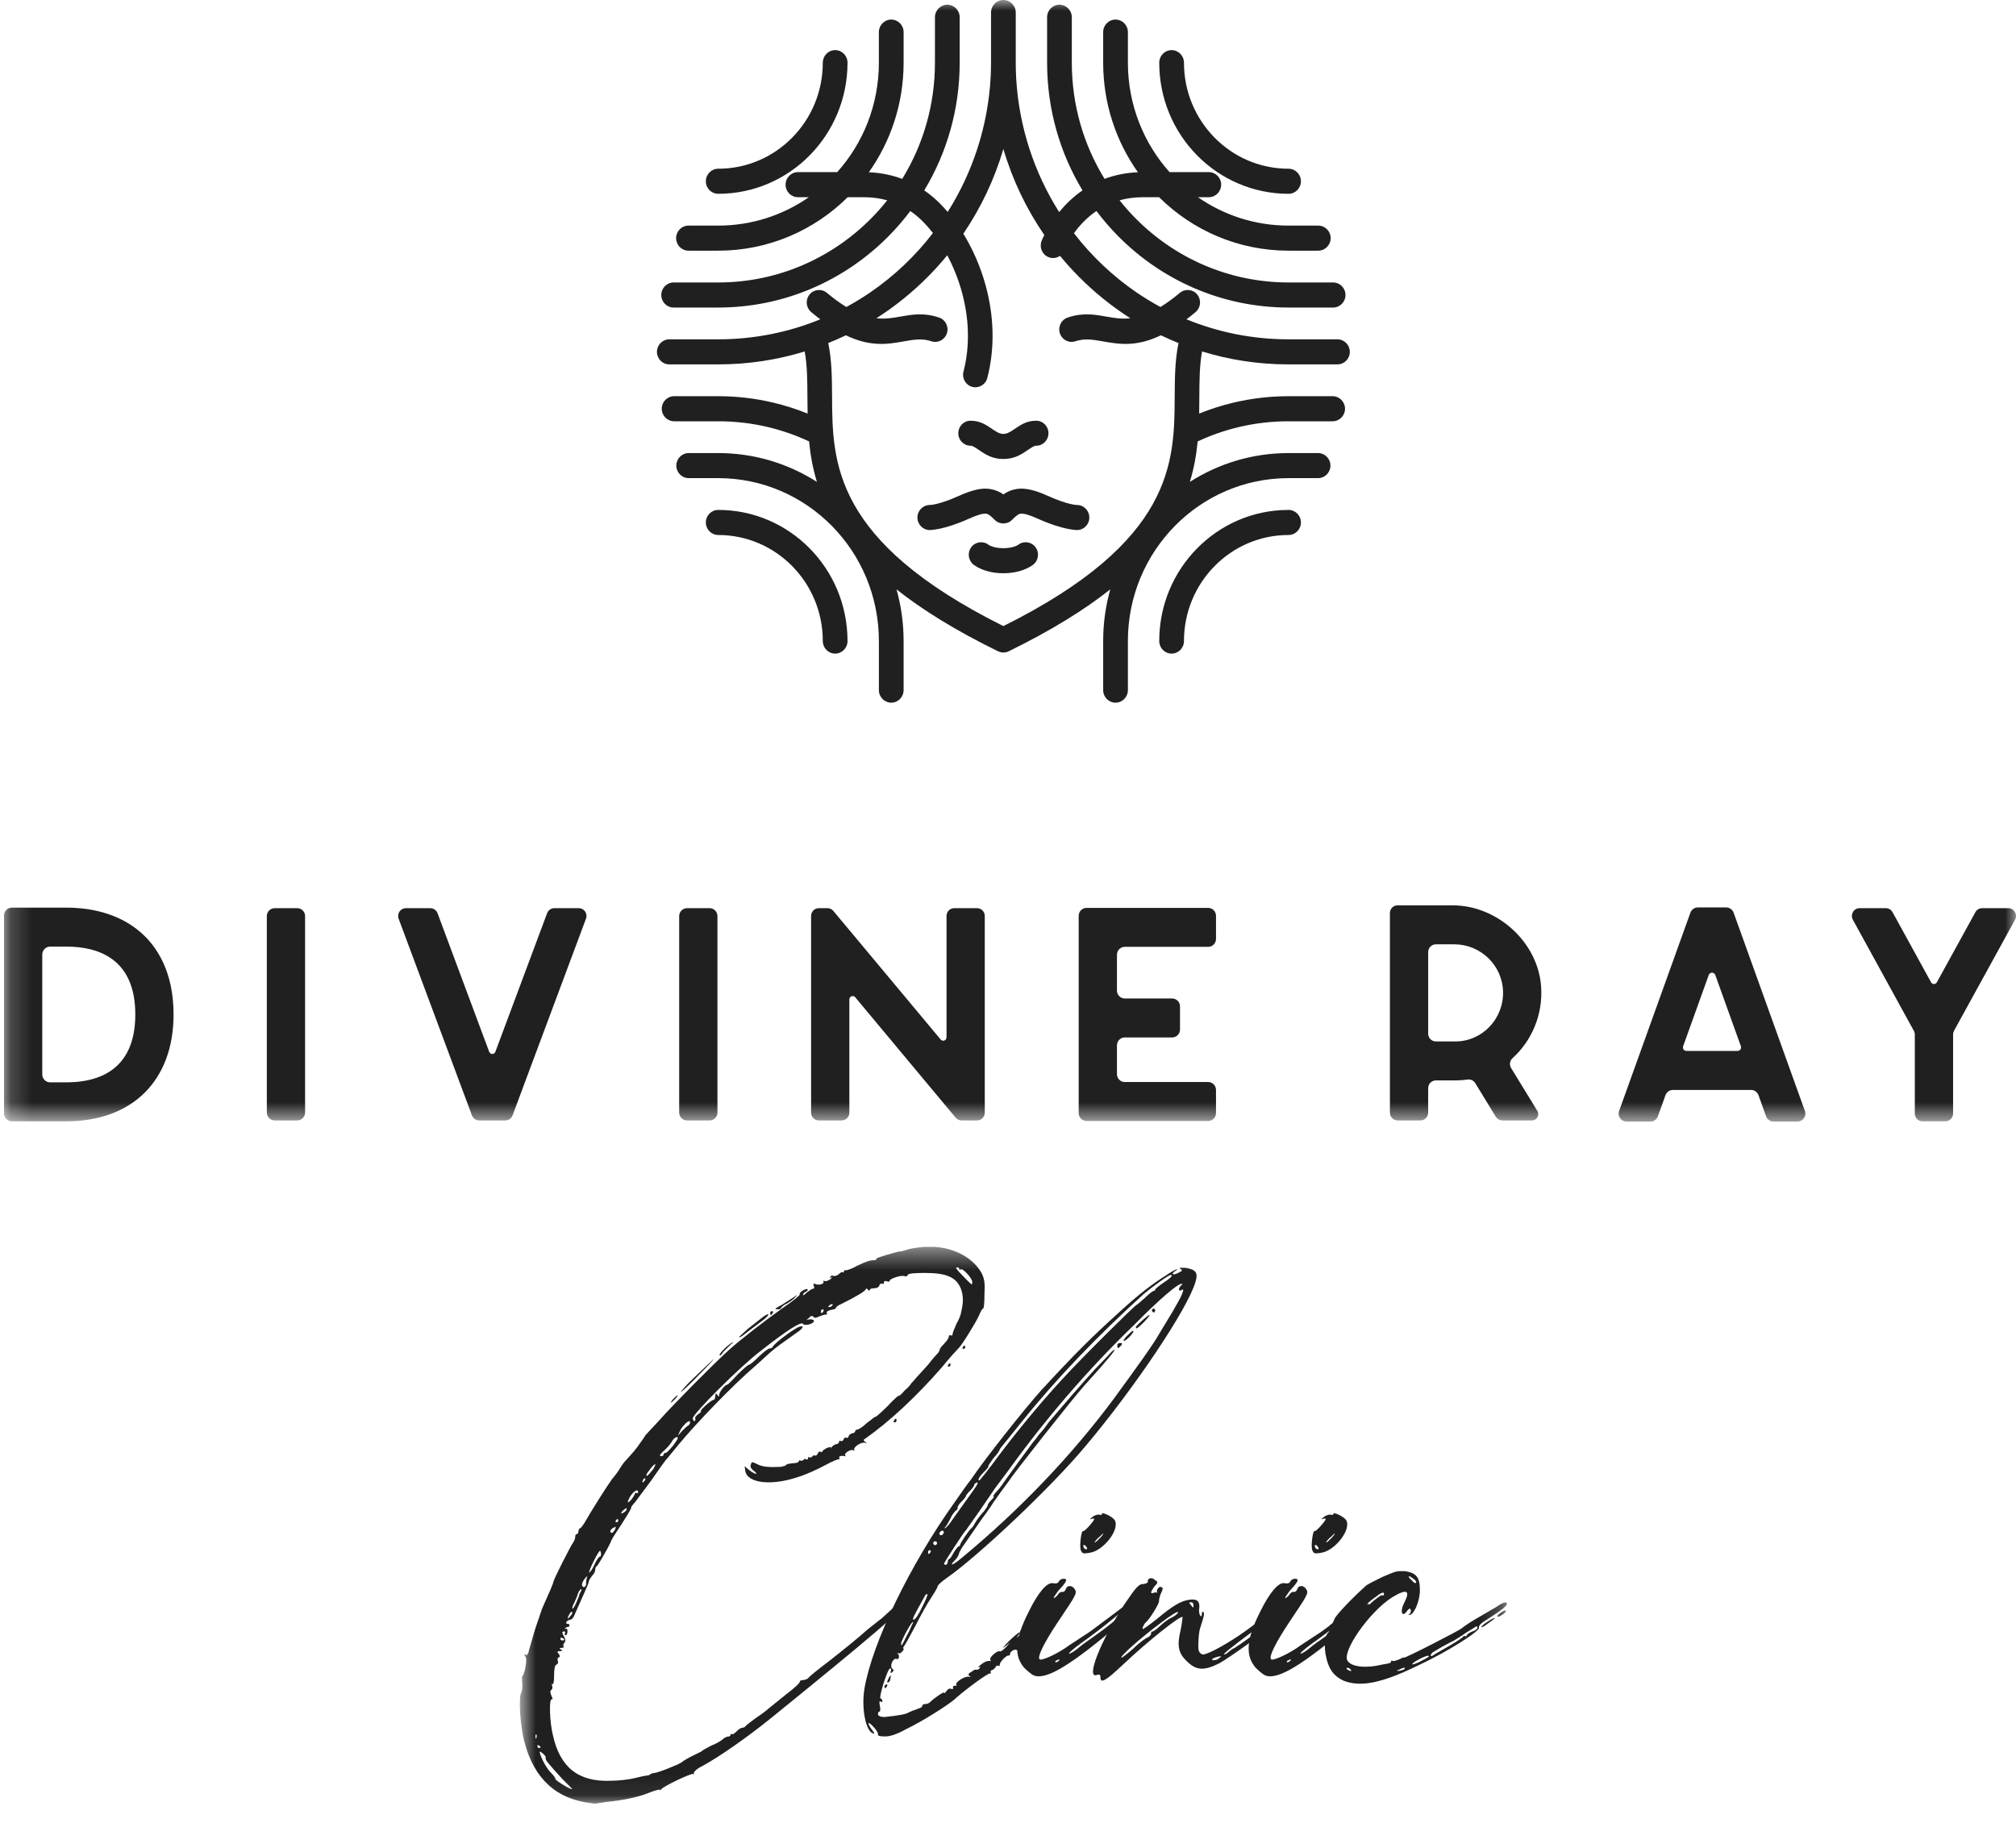
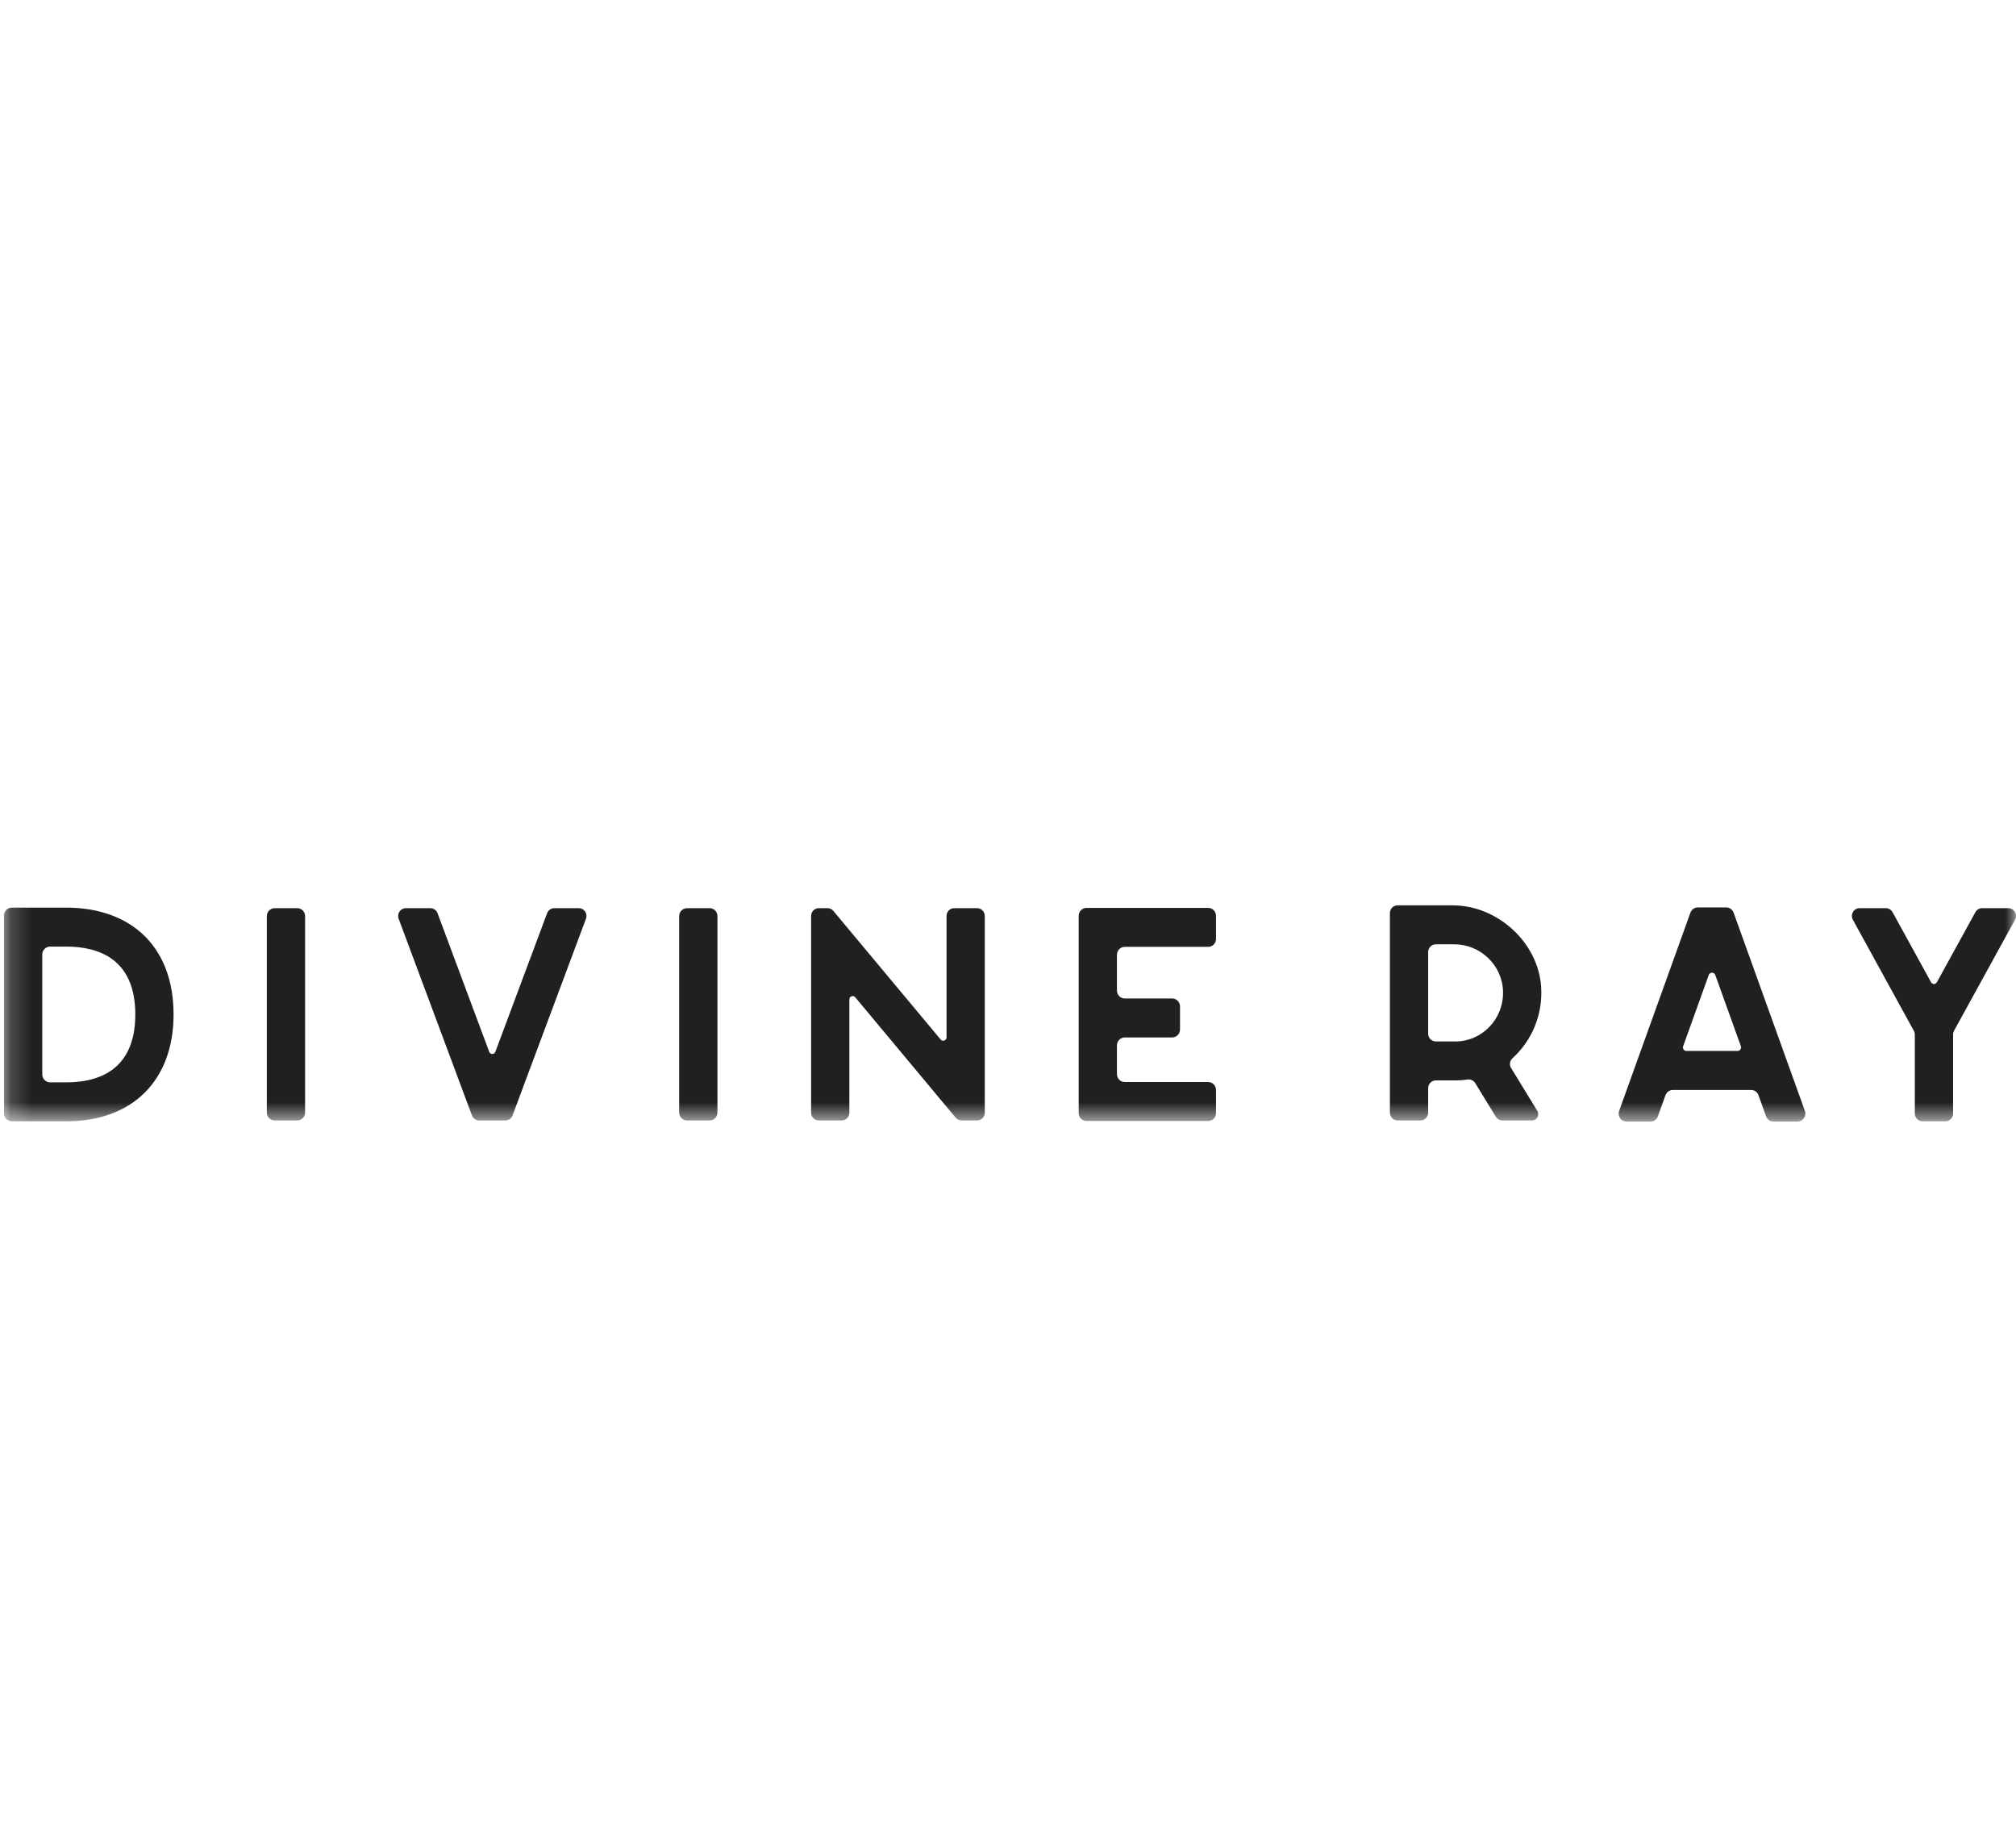
<svg xmlns="http://www.w3.org/2000/svg" width="96" height="87" viewBox="0 0 96 87" fill="none">
  <mask id="mask0_5010_14882" style="mask-type:luminance" maskUnits="userSpaceOnUse" x="0" y="0" width="96" height="54">
    <path d="M96.001 0H0.191V53.403H96.001V0Z" fill="white" />
  </mask>
  <g mask="url(#mask0_5010_14882)">
    <path d="M6.723 44.426C5.838 43.643 4.605 43.228 3.163 43.228H0.564C0.357 43.228 0.191 43.397 0.191 43.607V53.027C0.191 53.235 0.357 53.404 0.564 53.404H3.163C6.31 53.404 8.265 51.454 8.265 48.316C8.265 46.226 7.427 45.047 6.723 44.426ZM3.163 51.549H2.385C2.179 51.549 2.013 51.379 2.013 51.169V45.463C2.013 45.255 2.179 45.084 2.385 45.084H3.163C4.66 45.084 6.443 45.644 6.443 48.316C6.443 50.988 4.66 51.549 3.163 51.549ZM13.078 53.363H14.158C14.361 53.363 14.528 53.194 14.528 52.984V43.631C14.528 43.423 14.361 43.254 14.158 43.254H13.078C12.872 43.254 12.706 43.423 12.706 43.631V52.984C12.706 53.194 12.872 53.363 13.078 53.363ZM27.564 43.254H26.392C26.243 43.254 26.108 43.349 26.053 43.493L23.589 50.094C23.539 50.232 23.347 50.232 23.295 50.094L20.835 43.493C20.781 43.349 20.646 43.254 20.494 43.254H19.325C19.069 43.254 18.893 43.513 18.983 43.757L22.474 53.124C22.529 53.269 22.664 53.363 22.816 53.363H24.068C24.22 53.363 24.355 53.269 24.407 53.124L27.903 43.757C27.996 43.513 27.818 43.254 27.564 43.254ZM32.715 53.363H33.794C33.998 53.363 34.164 53.194 34.164 52.984V43.631C34.164 43.423 33.998 43.254 33.794 43.254H32.715C32.508 43.254 32.342 43.423 32.342 43.631V52.984C32.342 53.194 32.508 53.363 32.715 53.363ZM44.795 49.51L39.684 43.385C39.615 43.303 39.513 43.254 39.407 43.254H38.987C38.788 43.254 38.624 43.419 38.624 43.624V52.991C38.624 53.196 38.788 53.363 38.987 53.363H40.083C40.284 53.363 40.446 53.196 40.446 52.991V47.601C40.446 47.451 40.628 47.383 40.723 47.494L45.509 53.233C45.58 53.315 45.68 53.363 45.787 53.363H46.531C46.73 53.363 46.894 53.196 46.894 52.991V43.624C46.894 43.419 46.73 43.254 46.531 43.254H45.436C45.236 43.254 45.073 43.419 45.073 43.624V49.406C45.073 49.555 44.89 49.623 44.795 49.51ZM51.739 53.389H57.535C57.739 53.389 57.905 53.221 57.905 53.013V51.913C57.905 51.703 57.739 51.534 57.535 51.534H53.56C53.354 51.534 53.188 51.365 53.188 51.155V49.79C53.188 49.58 53.354 49.41 53.56 49.41H55.818C56.025 49.41 56.191 49.241 56.191 49.031V47.934C56.191 47.724 56.025 47.555 55.818 47.555H53.56C53.354 47.555 53.188 47.386 53.188 47.176V45.475C53.188 45.265 53.354 45.095 53.56 45.095H57.535C57.739 45.095 57.905 44.926 57.905 44.719V43.619C57.905 43.409 57.739 43.24 57.535 43.24H51.739C51.532 43.24 51.366 43.409 51.366 43.619V53.013C51.366 53.221 51.532 53.389 51.739 53.389ZM68.008 51.829C68.008 51.623 68.172 51.457 68.373 51.457H69.303C69.5 51.457 69.692 51.442 69.879 51.416C70.026 51.394 70.171 51.457 70.249 51.585L71.231 53.189C71.297 53.295 71.413 53.363 71.539 53.363H72.953C73.186 53.363 73.328 53.102 73.204 52.904L71.959 50.87C71.866 50.72 71.89 50.522 72.021 50.403C72.929 49.579 73.477 48.35 73.387 46.997C73.242 44.859 71.285 43.119 69.182 43.119H66.549C66.35 43.119 66.186 43.283 66.186 43.489V52.991C66.186 53.196 66.35 53.363 66.549 53.363H67.644C67.846 53.363 68.007 53.196 68.007 52.991L68.008 51.829ZM68.373 44.975H69.255C70.491 44.975 71.537 45.96 71.573 47.217C71.611 48.526 70.579 49.601 69.303 49.601H68.373C68.172 49.601 68.008 49.434 68.008 49.232V45.344C68.008 45.141 68.172 44.975 68.373 44.975ZM79.662 51.911H83.388C83.544 51.911 83.681 52.01 83.736 52.157L84.099 53.167C84.153 53.317 84.294 53.416 84.448 53.416H85.596C85.854 53.416 86.034 53.155 85.947 52.909L82.553 43.467C82.498 43.32 82.358 43.218 82.204 43.218H80.845C80.689 43.218 80.551 43.32 80.496 43.467L77.102 52.909C77.012 53.155 77.192 53.416 77.451 53.416H78.599C78.756 53.416 78.895 53.317 78.947 53.167L79.31 52.157C79.365 52.01 79.506 51.911 79.662 51.911ZM81.68 46.436L82.899 49.828C82.937 49.937 82.859 50.053 82.742 50.053H80.305C80.19 50.053 80.11 49.937 80.15 49.828L81.369 46.436C81.421 46.289 81.626 46.289 81.68 46.436ZM91.956 46.784L90.121 43.443C90.056 43.327 89.935 43.254 89.802 43.254H88.55C88.27 43.254 88.097 43.559 88.232 43.805L91.134 49.092C91.166 49.147 91.182 49.21 91.182 49.273V53.035C91.182 53.24 91.346 53.404 91.545 53.404H92.641C92.84 53.404 93.004 53.24 93.004 53.035V49.273C93.004 49.207 93.02 49.147 93.049 49.092L95.954 43.805C96.09 43.559 95.914 43.254 95.637 43.254H94.381C94.251 43.254 94.13 43.327 94.067 43.443L92.231 46.784C92.169 46.893 92.016 46.893 91.956 46.784Z" fill="#212020" />
-     <path d="M44.522 0.822C44.522 0.493 44.785 0.225 45.11 0.225C45.435 0.225 45.699 0.493 45.699 0.822V2.984C45.699 5.214 45.082 7.297 44.012 9.068C44.288 9.257 44.53 9.464 44.742 9.675C44.873 9.805 45.002 9.945 45.128 10.094C46.316 8.214 47.05 6.012 47.175 3.654C47.186 3.432 47.192 3.209 47.192 2.984V2.983V2.981V2.979V2.978V0.597C47.192 0.267 47.455 0 47.78 0C48.105 0 48.369 0.267 48.369 0.597V2.984V2.987V2.989V2.992V2.994V2.997C48.369 3.22 48.375 3.441 48.386 3.661V3.662L48.39 3.74L48.39 3.746C48.529 6.072 49.261 8.244 50.436 10.1C50.722 9.75 51.089 9.384 51.548 9.068C50.478 7.297 49.862 5.213 49.862 2.984V0.822C49.862 0.493 50.125 0.225 50.45 0.225C50.775 0.225 51.039 0.493 51.039 0.822V2.984C51.039 5.017 51.61 6.914 52.598 8.519C53.063 8.345 53.59 8.229 54.186 8.203C53.145 6.734 52.532 4.932 52.532 2.984V1.529C52.532 1.199 52.795 0.932 53.12 0.932C53.446 0.932 53.709 1.199 53.709 1.529V2.984C53.709 4.991 54.461 6.821 55.693 8.198H57.563C57.888 8.198 58.151 8.466 58.151 8.795C58.151 9.125 57.888 9.392 57.563 9.392H57.043C58.272 10.245 59.758 10.745 61.36 10.745H62.775C63.1 10.745 63.364 11.012 63.364 11.342C63.364 11.671 63.1 11.939 62.775 11.939H61.36C58.961 11.939 56.785 10.968 55.194 9.392H54.432C54.02 9.392 53.648 9.447 53.313 9.54C53.548 9.836 53.798 10.119 54.062 10.387C55.929 12.281 58.51 13.453 61.36 13.453H63.482C63.807 13.453 64.071 13.72 64.071 14.05C64.071 14.38 63.807 14.647 63.482 14.647H61.36C58.185 14.647 55.31 13.342 53.23 11.231C52.865 10.861 52.525 10.467 52.212 10.05C51.733 10.374 51.383 10.767 51.141 11.108C51.982 12.199 52.988 13.152 54.12 13.927C54.487 14.177 54.867 14.409 55.259 14.62C55.541 14.449 55.848 14.228 56.186 13.946C56.436 13.738 56.806 13.774 57.012 14.028C57.217 14.281 57.181 14.656 56.931 14.865C56.783 14.989 56.639 15.102 56.499 15.208C58.001 15.823 59.642 16.161 61.36 16.161H63.688C64.014 16.161 64.277 16.429 64.277 16.758C64.277 17.088 64.014 17.355 63.688 17.355H61.36C59.928 17.355 58.544 17.14 57.241 16.738C57.119 17.405 57.115 18.138 57.111 18.912C57.109 19.17 57.108 19.432 57.103 19.698C57.624 19.487 58.164 19.313 58.717 19.181C59.567 18.977 60.453 18.87 61.36 18.87H63.459C63.785 18.87 64.048 19.137 64.048 19.467C64.048 19.797 63.785 20.064 63.459 20.064H61.36C60.54 20.064 59.744 20.16 58.983 20.342C58.301 20.505 57.649 20.735 57.032 21.024C56.971 21.649 56.861 22.293 56.659 22.952C58.02 22.082 59.632 21.578 61.36 21.578H62.766C63.091 21.578 63.354 21.845 63.354 22.175C63.354 22.505 63.091 22.772 62.766 22.772H61.36C59.247 22.772 57.334 23.641 55.95 25.045C54.565 26.449 53.709 28.389 53.709 30.533V32.868C53.709 33.198 53.446 33.466 53.12 33.466C52.795 33.466 52.532 33.198 52.532 32.868V30.533C52.532 29.679 52.65 28.853 52.87 28.07C51.647 29.039 50.069 30.023 48.035 31.018C47.868 31.1 47.681 31.094 47.525 31.018L47.522 31.017C45.489 30.022 43.913 29.038 42.691 28.07C42.911 28.852 43.029 29.678 43.029 30.533V32.868C43.029 33.198 42.765 33.466 42.44 33.466C42.115 33.466 41.852 33.198 41.852 32.868V30.533C41.852 28.389 40.995 26.449 39.611 25.045C38.226 23.641 36.313 22.772 34.2 22.772H32.795C32.47 22.772 32.206 22.505 32.206 22.175C32.206 21.845 32.47 21.578 32.795 21.578H34.2C35.928 21.578 37.539 22.081 38.901 22.951C38.699 22.293 38.589 21.649 38.528 21.024C37.912 20.735 37.259 20.505 36.577 20.342C35.816 20.16 35.02 20.064 34.2 20.064H32.101C31.776 20.064 31.512 19.797 31.512 19.467C31.512 19.137 31.776 18.87 32.101 18.87H34.2C35.108 18.87 35.993 18.977 36.844 19.181C37.397 19.313 37.936 19.487 38.458 19.698C38.452 19.433 38.451 19.17 38.449 18.913C38.445 18.138 38.441 17.405 38.319 16.739C37.016 17.14 35.633 17.355 34.2 17.355H31.872C31.547 17.355 31.283 17.088 31.283 16.758C31.283 16.429 31.547 16.161 31.872 16.161H34.2C35.919 16.161 37.559 15.823 39.061 15.208C38.921 15.102 38.778 14.989 38.629 14.865C38.379 14.656 38.343 14.281 38.549 14.028C38.754 13.774 39.124 13.738 39.374 13.946C39.712 14.228 40.02 14.449 40.301 14.621C40.674 14.419 41.036 14.2 41.386 13.964L41.39 13.961L41.44 13.927L41.465 13.91C42.59 13.136 43.589 12.186 44.425 11.1C44.262 10.889 44.092 10.696 43.919 10.524C43.754 10.36 43.564 10.198 43.348 10.051C43.035 10.467 42.695 10.862 42.331 11.231C40.25 13.342 37.375 14.647 34.2 14.647H32.078C31.753 14.647 31.49 14.38 31.49 14.05C31.49 13.72 31.753 13.453 32.078 13.453H34.2C37.05 13.453 39.631 12.281 41.499 10.387C41.763 10.119 42.013 9.836 42.248 9.54C41.915 9.447 41.542 9.392 41.128 9.392H40.367C38.776 10.968 36.6 11.939 34.2 11.939H32.785C32.46 11.939 32.196 11.671 32.196 11.342C32.196 11.012 32.46 10.745 32.785 10.745H34.2C35.802 10.745 37.288 10.245 38.517 9.392H37.998C37.672 9.392 37.409 9.125 37.409 8.795C37.409 8.466 37.672 8.198 37.998 8.198H39.867C41.1 6.821 41.851 4.992 41.851 2.984V1.529C41.851 1.199 42.115 0.932 42.44 0.932C42.765 0.932 43.029 1.199 43.029 1.529V2.984C43.029 4.932 42.415 6.734 41.374 8.204C41.967 8.229 42.495 8.346 42.962 8.521C43.95 6.915 44.521 5.017 44.521 2.984L44.522 0.822ZM56.379 30.532C56.379 30.862 56.116 31.129 55.791 31.129C55.466 31.129 55.202 30.862 55.202 30.532C55.202 28.807 55.891 27.246 57.006 26.116C58.12 24.985 59.66 24.286 61.36 24.286C61.685 24.286 61.949 24.553 61.949 24.883C61.949 25.213 61.685 25.48 61.36 25.48C59.985 25.48 58.739 26.046 57.838 26.96C56.937 27.874 56.379 29.137 56.379 30.532ZM56.121 16.34C55.836 16.225 55.556 16.101 55.281 15.969C54.099 16.538 53.275 16.392 52.505 16.256C52.065 16.179 51.647 16.105 51.21 16.253C50.903 16.356 50.572 16.187 50.47 15.875C50.368 15.563 50.535 15.227 50.842 15.124C51.564 14.88 52.118 14.978 52.703 15.081C53.046 15.142 53.404 15.205 53.826 15.157C52.925 14.582 52.091 13.906 51.342 13.146C51.039 12.839 50.751 12.519 50.476 12.185C50.322 12.292 50.121 12.323 49.934 12.249C49.632 12.131 49.481 11.786 49.598 11.48C49.599 11.478 49.64 11.369 49.728 11.191C48.878 9.954 48.215 8.575 47.78 7.096C47.352 8.551 46.704 9.909 45.874 11.13C46.317 11.856 46.691 12.698 46.938 13.604C47.312 14.974 47.402 16.497 47.016 17.999C46.934 18.317 46.614 18.508 46.3 18.426C45.987 18.344 45.798 18.019 45.88 17.701C46.21 16.417 46.13 15.106 45.807 13.922C45.634 13.288 45.392 12.693 45.107 12.158C44.826 12.501 44.53 12.831 44.219 13.146C43.469 13.906 42.636 14.582 41.734 15.157C42.156 15.205 42.514 15.142 42.858 15.081C43.442 14.978 43.996 14.88 44.718 15.124C45.025 15.227 45.192 15.563 45.09 15.875C44.989 16.187 44.657 16.356 44.35 16.253C43.913 16.105 43.495 16.179 43.055 16.256C42.285 16.392 41.462 16.538 40.279 15.969C40.004 16.102 39.724 16.225 39.44 16.34C39.612 17.153 39.617 18.005 39.622 18.908C39.639 22.007 39.662 25.773 47.78 29.819C55.898 25.773 55.921 22.007 55.938 18.907C55.943 18.005 55.948 17.153 56.121 16.34ZM55.202 2.984C55.202 2.655 55.466 2.387 55.791 2.387C56.116 2.387 56.379 2.655 56.379 2.984C56.379 4.379 56.937 5.642 57.838 6.557C58.739 7.471 59.985 8.036 61.36 8.036C61.685 8.036 61.949 8.304 61.949 8.633C61.949 8.963 61.685 9.23 61.36 9.23C59.66 9.23 58.12 8.531 57.006 7.401C55.891 6.271 55.202 4.709 55.202 2.984ZM40.358 30.532C40.358 30.862 40.095 31.129 39.77 31.129C39.445 31.129 39.181 30.862 39.181 30.532C39.181 29.137 38.624 27.874 37.722 26.96C36.821 26.046 35.576 25.48 34.2 25.48C33.875 25.48 33.612 25.213 33.612 24.883C33.612 24.553 33.875 24.286 34.2 24.286C35.901 24.286 37.44 24.985 38.555 26.116C39.669 27.246 40.358 28.807 40.358 30.532ZM51.285 24.051C51.61 24.051 51.873 24.319 51.873 24.648C51.873 24.978 51.61 25.245 51.285 25.245C51.283 25.245 50.624 25.248 49.425 24.706C48.998 24.513 48.748 24.445 48.586 24.469C48.479 24.486 48.358 24.593 48.196 24.757C47.967 24.99 47.594 24.99 47.364 24.757C47.202 24.593 47.081 24.486 46.974 24.469C46.813 24.445 46.562 24.513 46.135 24.706C44.936 25.248 44.277 25.245 44.275 25.245C43.95 25.245 43.687 24.978 43.687 24.648C43.687 24.319 43.95 24.051 44.275 24.051C44.275 24.051 44.697 24.053 45.657 23.619C46.309 23.325 46.756 23.23 47.144 23.289C47.395 23.328 47.594 23.416 47.78 23.547C47.966 23.416 48.165 23.327 48.416 23.289C48.804 23.23 49.251 23.325 49.903 23.619C50.864 24.053 51.285 24.051 51.285 24.051ZM48.495 25.94C48.756 25.746 49.124 25.803 49.315 26.069C49.507 26.334 49.45 26.707 49.189 26.901C49.013 27.032 48.786 27.137 48.529 27.206C48.3 27.268 48.045 27.302 47.78 27.302C47.515 27.302 47.26 27.268 47.031 27.206C46.774 27.137 46.548 27.032 46.371 26.901C46.11 26.707 46.053 26.334 46.245 26.069C46.437 25.803 46.804 25.746 47.066 25.94C47.125 25.984 47.216 26.023 47.33 26.054C47.459 26.089 47.612 26.108 47.78 26.108C47.948 26.108 48.101 26.089 48.23 26.054C48.345 26.023 48.435 25.984 48.495 25.94ZM46.218 21.228C45.897 21.23 45.635 20.966 45.633 20.638C45.63 20.309 45.888 20.041 46.208 20.038C46.662 20.034 46.945 20.226 47.242 20.428C47.412 20.544 47.591 20.667 47.78 20.667C47.969 20.667 48.148 20.544 48.318 20.428C48.615 20.227 48.898 20.034 49.352 20.038C49.672 20.041 49.93 20.309 49.927 20.638C49.925 20.966 49.663 21.23 49.342 21.228C49.247 21.227 49.107 21.322 48.96 21.422C48.647 21.636 48.317 21.861 47.78 21.861C47.243 21.861 46.913 21.636 46.599 21.422C46.453 21.322 46.313 21.227 46.218 21.228ZM39.181 2.984C39.181 2.655 39.445 2.387 39.77 2.387C40.095 2.387 40.358 2.655 40.358 2.984C40.358 4.709 39.669 6.271 38.555 7.401C37.441 8.531 35.901 9.23 34.2 9.23C33.875 9.23 33.612 8.963 33.612 8.633C33.612 8.304 33.875 8.036 34.2 8.036C35.576 8.036 36.821 7.471 37.722 6.557C38.624 5.643 39.181 4.379 39.181 2.984Z" fill="#212020" />
  </g>
  <mask id="mask1_5010_14882" style="mask-type:luminance" maskUnits="userSpaceOnUse" x="24" y="59" width="48" height="27">
-     <path d="M71.76 59.419H24.746V85.933H71.76V59.419Z" fill="white" />
+     <path d="M71.76 59.419V85.933H71.76V59.419Z" fill="white" />
  </mask>
  <g mask="url(#mask1_5010_14882)">
    <path d="M46.879 61.688C46.879 62.053 46.85 62.323 46.817 62.323C46.788 62.294 46.693 62.475 46.602 62.688C46.449 63.02 45.779 64.11 45.626 64.233C45.597 64.262 45.229 64.655 44.832 65.143C43.641 66.504 42.388 67.688 41.135 68.566C41.106 68.594 41.164 68.656 41.226 68.689C41.287 68.749 41.277 68.758 41.197 68.717C41.015 68.656 40.618 68.93 40.676 69.049C40.705 69.078 40.705 69.111 40.647 69.078C40.523 68.988 40.159 69.23 40.25 69.32C40.279 69.348 40.279 69.381 40.221 69.348C40.039 69.32 39.916 69.348 39.977 69.471C39.997 69.512 39.997 69.522 39.977 69.5C39.949 69.471 39.643 69.59 39.307 69.775C38.973 69.959 38.389 70.23 37.993 70.349C36.74 70.771 35.578 70.652 35.487 70.045L35.458 69.832L35.673 70.012C35.826 70.135 35.95 70.193 36.008 70.193C36.037 70.193 36.008 70.131 35.884 70.041C35.76 69.951 35.702 69.828 35.76 69.738C35.788 69.615 35.822 69.615 36.066 69.738C36.31 69.861 36.587 69.889 37.194 69.861C37.319 69.832 37.438 69.799 37.438 69.771C37.438 69.742 37.501 69.709 37.864 69.68C37.955 69.68 38.046 69.619 38.046 69.59C38.046 69.561 38.075 69.529 38.108 69.561C38.17 69.59 38.232 69.561 38.261 69.533C38.29 69.471 38.352 69.471 38.385 69.504C38.447 69.533 38.476 69.504 38.476 69.443C38.476 69.381 38.505 69.381 38.538 69.414C38.6 69.414 38.663 69.414 38.691 69.353C38.72 69.324 38.782 69.291 38.816 69.324C38.844 69.353 38.907 69.295 38.94 69.234C38.968 69.143 39.031 69.111 39.064 69.143C39.126 69.172 39.155 69.172 39.155 69.143C39.155 69.082 39.279 69.02 39.37 68.963C39.552 68.902 39.585 68.902 39.552 68.963C39.523 69.025 39.552 68.992 39.614 68.902C39.676 68.84 39.795 68.779 39.829 68.779C39.891 68.779 39.953 68.717 39.953 68.689C39.953 68.627 39.982 68.598 40.015 68.627C40.077 68.656 40.139 68.627 40.168 68.566C40.197 68.475 40.259 68.442 40.292 68.475C40.354 68.504 40.416 68.447 40.416 68.385C40.445 68.324 40.54 68.262 40.598 68.262C40.656 68.262 40.722 68.201 40.722 68.172C40.722 68.111 40.784 68.082 40.846 68.082C40.875 68.082 41.09 67.959 41.272 67.778C41.487 67.627 41.64 67.475 41.698 67.475C41.727 67.475 41.971 67.262 42.277 66.959C42.554 66.656 42.798 66.442 42.798 66.475C42.798 66.508 42.922 66.414 43.071 66.233C43.253 66.082 43.377 65.93 43.377 65.901C43.377 65.901 43.501 65.778 43.621 65.627L44.2 64.991C44.382 64.75 44.596 64.508 44.659 64.446C44.721 64.385 44.75 64.295 44.75 64.266C44.75 64.237 44.841 64.114 44.965 63.991C45.089 63.868 45.18 63.721 45.18 63.659C45.18 63.598 45.242 63.569 45.271 63.598C45.333 63.627 45.362 63.598 45.362 63.536C45.362 63.475 45.453 63.262 45.544 63.053C45.668 62.84 45.759 62.598 45.759 62.536C45.883 62.02 45.883 61.749 45.759 61.385C45.544 60.839 45.089 60.626 44.047 60.626C43.526 60.626 43.253 60.655 43.224 60.716C43.224 60.778 43.162 60.806 43.071 60.778C42.918 60.716 42.368 60.901 42.368 60.991C42.368 61.052 42.306 61.052 42.215 61.02C42.153 60.991 42.091 61.02 42.091 61.081C42.091 61.143 42.062 61.171 42.029 61.143C41.967 61.114 41.904 61.143 41.876 61.204C41.876 61.294 41.752 61.356 41.632 61.356C41.512 61.356 41.417 61.385 41.417 61.446C41.397 61.487 41.367 61.477 41.326 61.417C41.264 61.356 41.235 61.356 41.235 61.389C41.235 61.479 40.776 61.753 40.044 62.114C39.891 62.175 39.8 62.266 39.8 62.294C39.829 62.323 39.738 62.356 39.585 62.385C39.432 62.413 39.341 62.475 39.37 62.536C39.398 62.598 39.398 62.626 39.37 62.598C39.341 62.598 39.188 62.626 39.035 62.688C38.853 62.778 38.791 62.778 38.729 62.717C38.7 62.655 38.605 62.655 38.514 62.778C38.423 62.84 38.389 62.901 38.423 62.868C38.576 62.807 38.729 62.84 38.758 62.897C38.786 63.049 38.299 63.172 38.237 63.049C38.146 62.926 37.443 63.381 36.252 64.319C35.243 65.077 32.985 67.348 32.985 67.557C33.014 67.647 33.047 67.709 33.076 67.68C33.105 67.651 33.138 67.59 33.105 67.557C33.076 67.528 33.134 67.434 33.258 67.344C33.349 67.283 33.411 67.221 33.382 67.221C33.258 67.221 33.87 66.676 33.961 66.676C34.023 66.676 34.052 66.615 34.052 66.553C34.081 66.34 34.081 66.311 34.176 66.463C34.236 66.523 34.257 66.523 34.238 66.463C34.238 66.311 34.515 65.946 34.635 65.946C34.664 65.946 34.879 65.733 35.123 65.463C35.367 65.221 35.611 65.008 35.644 65.008C35.706 65.008 35.921 64.828 36.132 64.614C36.347 64.401 36.591 64.221 36.653 64.221C36.715 64.221 36.777 64.192 36.806 64.131C36.868 63.979 37.844 63.254 38.059 63.192C38.336 63.102 38.241 63.282 37.906 63.495C37.265 63.95 36.959 64.159 36.653 64.434L35.983 65.041C34.912 65.951 33.113 67.828 32.319 68.795L31.798 69.43C31.674 69.553 31.339 70.037 31.004 70.521L30.239 71.549C30.148 71.64 30.057 71.763 30.057 71.791C30.086 71.82 29.813 72.275 29.292 73.062C29.168 73.242 29.077 73.427 29.077 73.455C29.048 73.546 28.498 74.546 28.403 74.607C28.374 74.607 28.341 74.697 28.341 74.787C28.341 74.849 28.279 74.968 28.188 75.058C28.126 75.148 28.035 75.271 28.035 75.333C28.035 75.394 27.911 75.665 27.791 75.939L27.332 76.968C27.303 77.058 27.208 77.148 27.117 77.148C27.026 77.177 26.964 77.239 26.964 77.271C26.964 77.333 26.993 77.362 27.026 77.333C27.055 77.333 27.117 77.362 27.117 77.394C27.117 77.456 27.088 77.484 27.055 77.484C26.993 77.484 26.931 77.513 26.902 77.575C26.84 77.603 26.873 77.603 26.931 77.575C26.993 77.546 27.022 77.575 27.022 77.698C27.022 77.788 26.993 77.878 26.931 77.878C26.902 77.878 26.869 77.849 26.902 77.788C26.931 77.726 26.902 77.698 26.873 77.698C26.749 77.698 26.749 77.759 26.873 77.968C26.935 78.091 26.935 78.181 26.873 78.243C26.811 78.304 26.811 78.394 26.844 78.423C26.873 78.452 26.815 78.485 26.72 78.485C26.637 78.485 26.628 78.505 26.691 78.546C26.815 78.636 26.782 78.636 26.662 78.636C26.542 78.636 26.509 78.665 26.6 78.759C26.662 78.849 26.691 78.911 26.6 78.94C26.538 78.968 26.538 79.062 26.571 79.12C26.571 79.181 26.571 79.272 26.509 79.272C26.418 79.3 26.385 79.485 26.385 79.788C26.385 80.063 26.356 80.243 26.323 80.21C26.261 80.181 26.261 80.21 26.294 80.3C26.323 80.362 26.294 80.452 26.265 80.481C26.174 80.509 26.203 80.661 26.294 80.846C26.323 80.907 26.323 80.936 26.265 80.936C26.141 80.936 26.174 82.026 26.327 82.632C26.662 84.178 27.551 84.874 29.077 84.813C29.445 84.813 29.962 84.752 30.206 84.69C30.45 84.629 30.727 84.567 30.785 84.567C30.843 84.567 30.938 84.538 30.967 84.506C30.996 84.473 31.091 84.444 31.149 84.444C31.302 84.444 32.369 84.022 32.464 83.928C32.493 83.899 32.679 83.776 32.923 83.653L33.411 83.411C33.411 83.383 33.626 83.26 33.87 83.137C34.114 83.046 34.358 82.895 34.42 82.833C34.482 82.772 34.602 82.71 34.664 82.71C34.726 82.71 34.788 82.682 34.788 82.62C34.788 82.591 34.817 82.559 34.85 82.591C34.879 82.62 34.974 82.563 35.065 82.469C35.156 82.374 35.28 82.288 35.338 82.288C35.396 82.288 35.462 82.26 35.491 82.227C35.491 82.198 35.735 82.014 35.979 81.833C36.256 81.653 36.529 81.44 36.591 81.378L37.414 80.714C37.811 80.411 38.117 80.141 38.088 80.079C38.088 80.05 38.15 80.017 38.241 80.017C38.332 80.017 38.456 79.956 38.485 79.927C38.514 79.866 38.882 79.563 39.523 79.079C40.102 78.624 40.929 77.96 41.292 77.624L41.904 77.14C41.967 77.111 42.211 76.865 42.483 76.624C42.909 76.201 43.124 76.107 43.124 76.349C43.124 76.562 41.383 78.046 36.678 81.858C35.549 82.768 34.205 83.706 33.411 84.129C33.167 84.251 33.014 84.403 33.043 84.461C33.072 84.489 33.043 84.522 33.014 84.489C32.952 84.428 31.608 85.063 31.488 85.215C31.459 85.276 31.426 85.276 31.426 85.243C31.426 85.211 31.182 85.272 30.876 85.395C30.355 85.608 29.561 85.76 28.891 85.817C28.709 85.846 28.494 85.879 28.465 85.879C28.403 85.907 28.283 85.907 28.159 85.879C26.509 85.698 25.442 84.727 24.983 83.001C24.768 82.243 24.677 80.759 24.83 80.608C24.859 80.546 24.892 80.304 24.859 80.091V79.821C24.888 79.85 24.95 79.731 25.012 79.456C25.074 79.124 25.074 78.972 25.012 78.882C24.95 78.792 24.95 78.759 25.041 78.821C25.103 78.849 25.165 78.759 25.194 78.579L25.467 77.64C25.591 77.247 25.711 76.943 25.711 76.915C25.711 76.886 25.773 76.763 25.802 76.64C26.17 75.825 26.352 75.398 26.352 75.337C26.352 75.246 27.208 73.55 27.299 73.46C27.328 73.398 27.39 73.308 27.39 73.218C27.39 73.127 27.419 73.066 27.452 73.066C27.514 73.066 27.543 73.004 27.543 72.943C27.543 72.882 27.572 72.82 27.605 72.791C27.667 72.791 27.729 72.668 27.82 72.55C28.126 72.004 28.891 70.795 29.135 70.459C29.288 70.279 29.47 70.037 29.532 69.914C29.594 69.824 29.685 69.672 29.776 69.582C30.111 69.217 30.297 69.008 30.479 68.734C30.603 68.553 30.723 68.401 30.723 68.369L31.426 67.611C32.067 66.885 33.961 64.975 34.693 64.311C35.334 63.737 36.405 62.917 37.29 62.282C37.749 61.979 38.112 61.675 38.084 61.647C38.022 61.557 38.389 61.343 38.452 61.405C38.48 61.434 38.452 61.495 38.361 61.528C38.299 61.557 38.237 61.618 38.237 61.68C38.237 61.708 38.299 61.68 38.419 61.557C38.543 61.466 38.663 61.376 38.724 61.376C38.786 61.376 38.786 61.315 38.753 61.253C38.724 61.13 38.724 61.102 38.844 61.163C39.026 61.225 39.27 61.134 39.212 61.04C39.184 61.011 39.212 60.979 39.275 61.011C39.337 61.04 39.456 60.983 39.547 60.921C39.638 60.831 39.671 60.798 39.609 60.831C39.519 60.893 39.519 60.86 39.547 60.803C39.576 60.741 39.638 60.741 39.7 60.774C39.791 60.774 39.882 60.745 39.944 60.684C40.035 60.593 40.126 60.561 40.126 60.593C40.155 60.622 40.188 60.593 40.188 60.565C40.188 60.503 40.217 60.475 40.279 60.503C40.308 60.503 40.552 60.442 40.8 60.29C41.259 60.077 41.413 60.02 41.623 60.02C41.685 60.02 41.747 59.991 41.747 59.929C41.747 59.901 42.756 59.597 42.876 59.597C42.876 59.626 43 59.569 43.149 59.536C43.273 59.474 43.67 59.413 44.034 59.384H44.493C45.502 59.446 46.358 59.929 46.755 60.655C46.879 60.925 46.908 61.11 46.879 61.655V61.688ZM25.558 82.641C25.529 82.612 25.529 82.579 25.529 82.612C25.5 82.612 25.5 82.641 25.5 82.702C25.5 82.792 25.5 82.825 25.529 82.792C25.558 82.76 25.558 82.702 25.558 82.641ZM25.649 83.247C25.711 83.247 25.74 83.247 25.74 83.219C25.74 83.19 25.711 83.157 25.649 83.129L25.62 83.1V83.129C25.591 83.1 25.591 83.129 25.591 83.157C25.591 83.219 25.62 83.247 25.653 83.247H25.649ZM25.984 83.731C26.013 83.702 25.955 83.608 25.893 83.551L25.74 83.428H25.711C25.649 83.489 25.984 84.186 26.232 84.428C26.356 84.551 26.447 84.67 26.447 84.731C26.447 84.793 27.121 85.215 27.241 85.215C27.27 85.215 27.059 85.002 26.782 84.731C26.203 84.096 25.926 83.793 25.988 83.731H25.984ZM26.778 78.009H26.749C26.72 77.98 26.687 78.009 26.687 78.038C26.687 78.099 26.716 78.128 26.778 78.128C26.84 78.128 26.869 78.128 26.869 78.099C26.869 78.071 26.84 78.038 26.778 78.009ZM27.237 76.767H27.208C27.146 76.796 27.055 76.98 27.026 77.07C27.026 77.099 27.088 77.07 27.15 76.98C27.241 76.89 27.274 76.8 27.241 76.767H27.237ZM27.696 75.677L27.634 75.706C27.572 75.767 27.543 75.857 27.51 75.919C27.51 75.98 27.419 76.161 27.357 76.312C27.266 76.464 27.233 76.616 27.266 76.616C27.299 76.616 27.39 76.464 27.448 76.312C27.51 76.161 27.572 76.038 27.572 76.009C27.572 75.98 27.601 75.886 27.663 75.796C27.692 75.734 27.692 75.673 27.692 75.673L27.696 75.677ZM27.969 75.07C27.969 75.07 27.907 75.099 27.845 75.193C27.692 75.374 27.663 75.587 27.816 75.587C27.845 75.587 27.907 75.525 27.907 75.464C27.907 75.402 27.907 75.283 27.936 75.189C27.965 75.095 27.965 75.066 27.965 75.066L27.969 75.07ZM28.581 73.861C28.552 73.832 28.428 74.041 28.275 74.345C28.122 74.648 28.031 74.89 28.06 74.89C28.089 74.89 28.213 74.738 28.304 74.525C28.395 74.312 28.519 74.132 28.577 74.132C28.634 74.132 28.639 73.918 28.577 73.861H28.581ZM29.313 72.709C29.313 72.709 29.284 72.738 29.189 72.771C29.098 72.832 29.036 72.922 29.065 72.951C29.127 73.041 29.156 73.041 29.28 72.861C29.309 72.771 29.342 72.738 29.309 72.709H29.313ZM29.437 72.439C29.437 72.377 29.437 72.349 29.408 72.349C29.379 72.349 29.346 72.377 29.317 72.439C29.288 72.468 29.317 72.5 29.346 72.5C29.408 72.5 29.437 72.472 29.437 72.439ZM29.834 71.832C29.805 71.832 29.71 71.894 29.652 71.955C29.594 72.017 29.561 72.078 29.59 72.078C29.652 72.078 29.743 72.017 29.805 71.955C29.834 71.894 29.867 71.832 29.834 71.832ZM30.384 71.074C30.384 71.013 30.384 70.984 30.322 70.984C30.231 70.984 30.016 71.197 29.925 71.439C29.863 71.591 29.896 71.591 30.049 71.439C30.14 71.316 30.231 71.197 30.231 71.135C30.231 71.107 30.26 71.074 30.293 71.107C30.355 71.135 30.384 71.107 30.384 71.078V71.074ZM30.719 70.41H30.69C30.661 70.41 30.628 70.472 30.599 70.533C30.579 70.615 30.6 70.624 30.661 70.562C30.723 70.5 30.752 70.439 30.723 70.41H30.719ZM31.178 69.746C31.149 69.746 31.025 69.869 30.901 70.049C30.777 70.201 30.748 70.291 30.81 70.291C30.872 70.262 30.992 70.111 31.116 69.959C31.207 69.779 31.24 69.717 31.178 69.746ZM32.216 68.442C32.154 68.471 32.063 68.533 32.034 68.594C32.005 68.656 31.881 68.836 31.728 68.988C31.393 69.291 31.36 69.353 31.513 69.353C31.542 69.353 31.604 69.324 31.604 69.262C31.604 69.234 31.633 69.201 31.666 69.201C31.728 69.23 31.881 69.049 32.063 68.836C32.278 68.533 32.34 68.442 32.216 68.442ZM31.939 66.807C31.939 66.807 31.968 66.717 32.063 66.627C32.154 66.537 32.245 66.447 32.278 66.447C32.278 66.447 32.249 66.537 32.154 66.627C32.063 66.717 31.972 66.807 31.939 66.807ZM32.857 67.775C32.857 67.713 32.857 67.684 32.828 67.684C32.737 67.684 32.522 67.897 32.402 68.106L32.278 68.381L32.493 68.139C32.617 68.016 32.737 67.897 32.77 67.897C32.799 67.869 32.861 67.807 32.861 67.775H32.857ZM32.431 66.291C32.402 66.291 32.675 65.959 33.072 65.594L33.99 64.717C33.961 64.778 33.713 65.049 33.349 65.413C32.89 65.897 32.464 66.291 32.431 66.291ZM34.263 64.536C34.263 64.446 34.631 64.082 34.875 63.93H34.904C34.932 63.901 34.904 63.959 34.813 64.02L34.445 64.385C34.354 64.536 34.263 64.598 34.263 64.536ZM35.578 63.446C35.334 63.659 35.152 63.749 35.209 63.659L35.606 63.294L36.219 62.811C36.401 62.659 36.553 62.569 36.587 62.598C36.615 62.626 36.496 62.749 36.343 62.872L35.578 63.446ZM36.678 62.536C36.678 62.475 36.706 62.446 36.769 62.446C36.797 62.446 36.831 62.475 36.797 62.536C36.769 62.598 36.736 62.626 36.706 62.626C36.678 62.626 36.678 62.598 36.678 62.536ZM37.046 62.356C36.983 62.356 36.922 62.356 36.922 62.327C36.922 62.327 37.046 62.237 37.228 62.147L37.749 61.815C37.873 61.725 37.931 61.692 37.931 61.692C37.959 61.692 37.931 61.721 37.868 61.782C37.806 61.872 37.624 61.995 37.471 62.085C37.319 62.147 37.194 62.266 37.194 62.298C37.194 62.331 37.133 62.36 37.041 62.36L37.046 62.356ZM39.184 62.356C39.121 62.356 39.093 62.417 39.093 62.446C39.093 62.508 39.093 62.536 39.121 62.536C39.15 62.536 39.184 62.508 39.212 62.446C39.241 62.417 39.212 62.356 39.184 62.356ZM39.643 62.114H39.614C39.585 62.114 39.523 62.143 39.489 62.175C39.398 62.266 39.428 62.266 39.552 62.237C39.614 62.208 39.676 62.147 39.643 62.114ZM42.665 67.566C42.665 67.566 42.694 67.594 42.694 67.656C42.694 67.684 42.665 67.746 42.603 67.746C42.541 67.746 42.541 67.684 42.574 67.656C42.603 67.594 42.636 67.566 42.665 67.566ZM45.262 65.024C45.262 65.053 45.233 65.086 45.171 65.086C45.142 65.086 45.109 65.057 45.142 65.024C45.171 64.963 45.205 64.934 45.233 64.934C45.262 64.934 45.262 64.963 45.262 65.024ZM46.3 61.057C46.3 60.876 45.841 60.392 45.75 60.45C45.721 60.511 45.688 60.479 45.688 60.45C45.688 60.388 45.626 60.36 45.564 60.36C45.473 60.36 45.593 60.511 45.841 60.753C46.056 60.995 46.267 61.175 46.267 61.175C46.296 61.175 46.296 61.114 46.296 61.052L46.3 61.057ZM45.965 64.176C45.965 64.204 45.936 64.237 45.874 64.237C45.812 64.237 45.812 64.209 45.845 64.176C45.874 64.114 45.907 64.086 45.936 64.086C45.936 64.086 45.965 64.114 45.965 64.176Z" fill="#212020" />
    <path d="M56.927 61.056C56.559 62.326 54.024 66.114 51.671 68.897C50.083 70.803 46.63 74.073 45.071 75.164C44.856 75.315 44.674 75.467 44.645 75.557C44.645 75.619 44.492 75.86 44.339 76.102C44.186 76.315 43.851 76.918 43.607 77.406C43.33 77.922 43.086 78.373 43.029 78.434C42.999 78.463 42.999 78.525 43.029 78.525C43.057 78.525 43.029 78.586 42.966 78.648C42.938 78.709 42.842 78.771 42.784 78.738C42.722 78.738 42.694 78.738 42.756 78.766C42.846 78.828 42.818 79.07 42.694 79.008C42.541 78.947 42.358 79.312 42.478 79.463C42.569 79.525 42.569 79.586 42.478 79.644C42.418 79.704 42.397 79.694 42.416 79.615C42.445 79.525 42.445 79.463 42.388 79.463C42.263 79.463 41.837 80.857 41.928 80.885C41.99 80.914 42.02 80.976 42.02 81.008C42.02 81.07 41.99 81.07 41.928 81.037C41.866 81.008 41.866 81.066 41.9 81.25C41.928 81.402 41.928 81.521 41.871 81.521C41.842 81.521 41.809 81.55 41.809 81.644C41.809 81.738 41.99 81.796 42.206 81.767C42.784 81.705 43.153 81.644 43.277 81.554C43.367 81.525 43.459 81.463 43.492 81.463C43.525 81.463 43.645 81.402 43.736 81.373C43.86 81.345 43.917 81.283 43.917 81.25C43.917 81.189 43.98 81.16 44.042 81.16C44.133 81.16 44.224 81.132 44.285 81.07C44.501 80.857 44.956 80.554 44.956 80.615C44.956 80.677 45.017 80.615 45.08 80.525C45.142 80.435 45.233 80.402 45.295 80.435C45.357 80.463 45.386 80.463 45.386 80.373C45.357 80.312 45.414 80.283 45.477 80.283C45.539 80.312 45.568 80.283 45.539 80.254C45.448 80.131 45.965 79.799 46.151 79.861C46.233 79.88 46.243 79.87 46.179 79.832C46.089 79.771 46.089 79.709 46.27 79.619C46.361 79.529 46.486 79.496 46.514 79.529C46.543 79.529 46.605 79.5 46.639 79.467C46.7 79.377 46.667 79.377 46.577 79.406C46.514 79.435 46.577 79.406 46.667 79.316C46.883 79.135 47.002 79.103 47.127 79.103C47.188 79.131 47.188 79.103 47.155 79.041C47.093 78.951 47.49 78.586 47.614 78.648C47.643 78.676 47.767 78.586 47.887 78.467L48.102 78.225L47.83 78.439C47.705 78.561 47.767 78.439 48.011 78.197C48.255 77.955 48.499 77.742 48.561 77.742C48.561 77.652 49.293 77.045 49.384 77.045C49.475 77.106 49.69 76.922 49.69 76.803C49.69 76.742 49.628 76.775 49.537 76.832C49.455 76.892 49.464 76.871 49.566 76.77C49.719 76.557 49.839 76.496 49.719 76.647C49.69 76.709 49.719 76.738 49.748 76.738C49.872 76.738 50.116 76.463 50.083 76.373C50.083 76.311 50.207 76.283 50.36 76.25C50.604 76.221 50.633 76.25 50.542 76.373C50.451 76.553 49.777 77.221 49.227 77.676C49.045 77.828 48.954 77.98 48.954 78.041C49.016 78.07 48.983 78.102 48.925 78.07C48.834 78.008 48.557 78.311 48.619 78.402C48.681 78.43 48.648 78.43 48.557 78.43C48.495 78.402 48.433 78.43 48.466 78.492C48.466 78.582 48.466 78.615 48.404 78.582C48.313 78.52 48.098 78.672 48.098 78.762C48.098 78.824 48.069 78.853 48.036 78.853C47.945 78.791 47.548 79.217 47.61 79.308C47.61 79.349 47.59 79.358 47.548 79.336C47.486 79.308 47.424 79.336 47.395 79.426C47.333 79.488 47.271 79.549 47.213 79.549C47.184 79.549 47.151 79.611 47.184 79.672C47.184 79.701 47.184 79.734 47.155 79.701C47.093 79.639 45.903 80.517 45.444 80.943C45.137 81.213 43.885 82.004 43.181 82.337C42.694 82.607 42.388 82.701 42.144 82.701C41.928 82.701 41.776 82.673 41.809 82.611C41.837 82.582 41.747 82.398 41.593 82.246C41.321 81.943 41.259 82.033 41.532 82.398C41.656 82.55 41.656 82.611 41.56 82.55C41.225 82.427 41.011 81.369 41.163 80.431C41.532 78.25 43.33 74.528 45.472 71.528C45.745 71.135 46.084 70.651 46.237 70.466C46.907 69.466 48.834 67.044 49.599 66.196C51.22 64.441 51.952 63.712 53.325 62.47C54.181 61.683 54.884 61.138 55.525 60.744C55.951 60.441 56.257 60.351 55.922 60.564C55.74 60.715 55.893 60.744 56.166 60.593C56.29 60.531 56.319 60.502 56.228 60.441C56.166 60.412 56.166 60.379 56.199 60.379H56.443C56.964 60.47 57.055 60.621 56.931 61.043L56.927 61.056ZM42.206 80.222C42.268 80.222 42.268 80.283 42.234 80.312C42.206 80.373 42.172 80.402 42.144 80.402C42.144 80.402 42.115 80.373 42.115 80.312C42.115 80.283 42.177 80.222 42.206 80.222ZM42.268 80.131C42.239 80.131 42.239 80.07 42.297 79.98C42.325 79.89 42.388 79.799 42.42 79.799C42.42 79.799 42.42 79.89 42.392 79.98C42.392 80.07 42.33 80.131 42.268 80.131ZM43.459 77.254L43.43 77.283C43.306 77.406 42.908 78.16 42.908 78.283C42.908 78.434 42.971 78.344 43.153 77.951C43.277 77.738 43.397 77.467 43.43 77.377C43.492 77.287 43.492 77.254 43.459 77.254ZM44.161 75.922H44.133C44.104 75.922 44.042 75.983 44.008 76.074C43.521 76.951 43.397 77.164 43.521 77.135C43.583 77.135 43.764 76.865 43.917 76.529C44.071 76.225 44.19 75.955 44.161 75.922ZM44.285 73.832C44.224 73.832 44.195 73.86 44.195 73.922C44.195 73.95 44.195 74.012 44.224 74.012C44.252 74.012 44.285 73.95 44.315 73.922C44.343 73.86 44.315 73.832 44.285 73.832ZM44.621 73.499C44.621 73.438 44.592 73.409 44.53 73.409C44.468 73.409 44.439 73.438 44.439 73.499C44.439 73.528 44.468 73.59 44.53 73.59C44.592 73.59 44.621 73.528 44.621 73.499ZM44.926 72.926C44.926 72.926 44.898 72.897 44.864 72.897C44.773 72.926 44.712 73.02 44.74 73.077C44.803 73.139 44.831 73.139 44.894 73.077C44.956 73.016 44.956 72.954 44.922 72.926H44.926ZM56.257 61.449C56.104 61.511 56.104 61.388 56.228 61.236C56.319 61.175 56.319 61.146 56.257 61.146C56.075 61.146 55.219 61.871 53.995 63.113C51.795 65.232 49.748 67.626 48.007 70.048L47.395 70.864L46.63 71.983L45.989 72.893C45.898 72.954 44.951 74.438 44.951 74.467C44.951 74.496 44.98 74.528 45.042 74.528C45.071 74.528 45.133 74.467 45.133 74.377C45.133 74.315 45.162 74.254 45.195 74.254C45.228 74.254 45.319 74.131 45.41 73.95C45.501 73.799 45.625 73.647 45.654 73.647C45.683 73.647 45.716 73.618 45.716 73.586C45.716 73.495 46.142 72.889 46.237 72.799C46.266 72.799 46.361 72.676 46.419 72.557C46.543 72.344 46.634 72.225 46.878 71.95C46.94 71.86 47.031 71.737 47.031 71.708C47.031 71.647 47.093 71.557 47.213 71.434C47.304 71.344 47.366 71.282 47.304 71.282C47.275 71.282 47.333 71.159 47.457 71.04C47.581 70.921 47.792 70.618 47.916 70.434L48.619 69.466L49.198 68.679C49.322 68.556 49.442 68.347 49.533 68.257C49.624 68.167 49.81 67.925 49.959 67.712C50.265 67.347 51.7 65.683 52.126 65.228L52.738 64.593C52.891 64.413 53.044 64.261 53.073 64.29C53.102 64.318 52.738 64.773 51.638 65.987C51.117 66.56 48.247 70.196 48.003 70.589L47.668 71.044L47.3 71.561C47.271 71.622 47.023 71.983 46.75 72.348L45.956 73.499C45.774 73.741 45.65 73.983 45.65 74.045C45.65 74.073 45.559 74.225 45.468 74.315C45.162 74.618 45.377 74.557 45.803 74.192C48.582 71.893 51.026 69.319 53.011 66.655C54.14 65.109 54.905 64.052 55.211 63.507L55.852 62.445C56.005 62.171 56.22 61.81 56.278 61.658C56.369 61.416 56.369 61.383 56.249 61.445L56.257 61.449ZM45.017 72.774C45.08 72.745 45.261 72.532 45.414 72.29L46.084 71.352C46.481 70.807 46.605 70.626 46.543 70.594C46.543 70.594 46.514 70.594 46.514 70.622C46.453 70.622 46.391 70.684 46.391 70.712C46.391 70.774 46.3 70.893 46.209 70.983C46.084 71.106 45.993 71.225 45.993 71.257C45.993 71.29 45.903 71.409 45.778 71.528C45.654 71.647 45.596 71.77 45.596 71.803C45.625 71.831 45.596 71.893 45.505 71.954C45.444 72.016 45.324 72.168 45.29 72.258C45.257 72.348 45.137 72.528 45.075 72.651C44.984 72.741 44.951 72.831 45.013 72.774H45.017ZM46.639 70.503C46.667 70.503 47.097 69.958 47.586 69.29C48.657 67.868 49.847 66.474 50.642 65.626C51.407 64.777 54.061 62.146 54.123 62.146C54.152 62.146 54.305 61.994 54.52 61.814C54.702 61.634 54.888 61.482 54.946 61.482C54.975 61.482 55.008 61.453 55.008 61.42C55.008 61.388 55.19 61.24 55.405 61.089C55.74 60.875 55.893 60.724 55.74 60.724C55.649 60.724 54.855 61.297 54.458 61.634C52.258 63.634 50.302 65.659 48.652 67.72L47.796 68.782C47.705 68.905 47.614 68.995 47.614 69.024C47.614 69.052 47.49 69.266 47.309 69.446C47.155 69.659 47.031 69.839 47.064 69.839C47.097 69.839 47.002 69.962 46.849 70.114C46.605 70.356 46.543 70.507 46.634 70.507L46.639 70.503ZM48.561 77.738C48.59 77.766 48.532 77.828 48.437 77.951C48.346 78.041 48.499 77.951 48.743 77.709C49.016 77.496 49.231 77.254 49.264 77.225C49.264 77.164 49.111 77.287 48.929 77.467C48.748 77.647 48.594 77.742 48.561 77.742V77.738ZM53.358 63.962C53.441 63.962 53.451 64.003 53.387 64.085C53.325 64.146 53.263 64.208 53.234 64.208C53.234 64.208 53.205 64.146 53.205 64.085C53.205 63.995 53.267 63.962 53.358 63.962ZM53.693 63.597C53.817 63.474 53.937 63.355 53.966 63.384C54.028 63.445 53.631 63.867 53.507 63.867C53.478 63.867 53.536 63.744 53.689 63.597H53.693ZM54.731 62.63C54.793 62.658 54.21 63.265 54.119 63.265C54.09 63.265 54.09 63.236 54.09 63.203C54.09 63.142 54.702 62.597 54.731 62.63ZM55.008 62.416C55.008 62.445 54.979 62.507 54.946 62.507C54.884 62.507 54.855 62.445 54.855 62.416C54.855 62.355 54.884 62.326 54.946 62.326C54.975 62.326 55.008 62.355 55.008 62.416Z" fill="#212020" />
    <path d="M54.178 76.494C54.178 76.555 53.809 76.916 53.383 77.281C51.002 79.31 49.811 80.035 49.228 79.793C49.137 79.765 48.922 79.58 48.769 79.429C48.281 78.855 48.31 78.097 48.984 76.764C49.443 75.826 49.869 75.342 50.146 75.404C50.299 75.432 50.39 75.404 50.423 75.314C50.452 75.252 50.547 75.191 50.638 75.191C50.853 75.191 50.82 75.314 50.394 75.764C50.27 75.945 50.15 76.096 50.179 76.096C50.208 76.125 50.27 76.068 50.361 75.973C50.423 75.85 50.543 75.793 50.605 75.822C50.667 75.822 50.729 75.76 50.758 75.67C50.82 75.49 51.064 75.49 51.184 75.699C51.308 75.879 51.213 76.002 50.361 77.273C49.72 78.24 49.385 78.908 49.505 79.027C49.596 79.117 50.39 78.752 50.911 78.363L51.92 77.699L53.14 76.789C53.474 76.519 53.809 76.305 53.843 76.305C53.967 76.334 52.499 77.547 51.461 78.273C51.093 78.543 50.849 78.757 50.911 78.757C50.973 78.757 51.126 78.666 51.279 78.543C51.647 78.24 51.676 78.24 52.011 77.998L52.59 77.576C52.743 77.453 52.986 77.273 53.111 77.154C53.235 77.064 53.508 76.85 53.69 76.67C54.087 76.367 54.178 76.305 54.178 76.49V76.494ZM50.452 79.039H50.423C50.394 79.039 50.332 79.068 50.27 79.101C50.228 79.161 50.249 79.181 50.332 79.162C50.423 79.101 50.456 79.072 50.456 79.039H50.452ZM51.461 73.83C51.399 73.588 51.49 72.862 51.585 72.92C51.647 72.948 52.106 72.436 52.106 72.346C52.106 72.317 52.044 72.317 51.953 72.346C51.862 72.375 51.891 72.346 52.015 72.256C52.106 72.166 52.259 72.133 52.321 72.133C52.412 72.162 52.474 72.162 52.474 72.104V72.075C52.598 72.047 52.995 72.256 53.086 72.407C53.33 72.862 52.536 73.862 51.895 73.953C51.56 74.014 51.527 73.981 51.469 73.83H51.461ZM51.585 73.617C51.585 73.74 51.709 73.83 51.767 73.768C51.767 73.768 51.767 73.678 51.705 73.645C51.676 73.584 51.643 73.584 51.614 73.584C51.614 73.584 51.585 73.584 51.585 73.612V73.617ZM52.135 73.465C52.164 73.465 52.259 73.375 52.379 73.252C52.47 73.162 52.561 73.039 52.532 73.039C52.503 73.039 52.408 73.162 52.288 73.252C52.164 73.375 52.106 73.465 52.135 73.465Z" fill="#212020" />
    <path d="M61.14 76.98C60.743 77.373 58.514 78.98 58.055 79.222C57.323 79.587 56.955 79.554 56.529 79.132C56.103 78.738 56.041 78.373 56.223 77.619C56.285 77.316 56.314 77.013 56.314 77.013C56.223 76.922 54.693 78.132 53.502 79.255C52.646 80.07 52.402 80.193 52.402 79.89C52.402 79.767 52.373 79.738 52.249 79.767C51.67 80.009 52.402 78.16 53.564 76.377C54.143 75.529 54.234 75.439 54.482 75.439C54.606 75.41 54.664 75.377 54.664 75.316C54.635 75.225 54.726 75.164 54.817 75.164C54.879 75.164 54.941 75.193 54.999 75.254C55.152 75.344 55.152 75.377 54.97 75.558C54.788 75.828 54.755 75.922 54.941 75.861C55.004 75.832 55.066 75.832 55.094 75.861C55.114 75.88 55.114 75.87 55.094 75.832C55.066 75.68 55.218 75.529 55.309 75.59C55.4 75.619 55.371 75.713 55.281 75.894C55.218 76.045 55.19 76.197 55.19 76.226C55.252 76.316 54.73 77.136 54.578 77.254C54.486 77.316 54.362 77.586 54.425 77.586C54.453 77.586 54.759 77.373 55.094 77.103C55.859 76.467 56.223 76.254 56.62 76.193C56.988 76.131 57.141 76.254 57.108 76.586C57.079 76.709 57.108 76.861 57.137 76.918C57.199 77.008 57.228 77.008 57.228 76.89C57.228 76.799 57.257 76.738 57.29 76.767C57.381 76.828 57.319 77.008 57.166 77.492C57.075 77.705 57.042 78.402 57.075 78.582C57.104 78.705 57.199 78.796 57.29 78.796C57.534 78.796 58.51 78.25 59.275 77.705L60.222 77.008C60.346 76.918 60.528 76.795 60.648 76.677C60.772 76.586 60.954 76.463 61.074 76.435L61.289 76.373L61.074 76.615C60.95 76.738 60.309 77.25 59.606 77.734C58.649 78.442 58.211 78.796 58.291 78.796C58.353 78.796 58.444 78.734 58.506 78.672C58.597 78.611 58.688 78.521 58.783 78.492C59.209 78.218 59.606 77.918 59.792 77.767C59.916 77.677 60.007 77.586 60.036 77.586C60.065 77.586 60.218 77.496 60.342 77.373C60.495 77.25 60.619 77.16 60.648 77.16C60.677 77.16 60.801 77.07 60.954 76.947C61.198 76.705 61.38 76.734 61.136 76.976L61.14 76.98ZM56.099 76.799C56.099 76.78 56.09 76.771 56.07 76.771C55.979 76.799 55.735 76.951 55.367 77.226C54.296 78.013 53.258 78.951 53.411 78.951C53.44 78.951 53.717 78.738 53.99 78.496C54.263 78.222 54.569 78.013 54.66 77.98C54.751 77.947 54.813 77.857 54.813 77.8C54.813 77.709 54.842 77.677 54.842 77.709C54.871 77.738 55.057 77.619 55.21 77.468C55.363 77.316 55.636 77.103 55.789 77.045C55.971 76.955 56.095 76.832 56.095 76.803L56.099 76.799ZM56.831 76.435C56.831 76.373 56.802 76.312 56.707 76.312C56.612 76.312 56.616 76.34 56.707 76.435C56.769 76.525 56.798 76.558 56.831 76.558V76.435ZM58.146 78.886H58.117C57.993 78.886 57.72 78.976 57.72 79.037C57.72 79.099 57.844 79.066 57.964 79.037C58.055 78.976 58.146 78.914 58.146 78.886Z" fill="#212020" />
    <path d="M65.201 76.494C65.201 76.555 64.833 76.916 64.407 77.281C62.025 79.31 60.834 80.035 60.251 79.793C60.16 79.765 59.945 79.58 59.792 79.429C59.304 78.855 59.333 78.097 60.007 76.764C60.466 75.826 60.892 75.342 61.169 75.404C61.322 75.432 61.413 75.404 61.446 75.314C61.475 75.252 61.57 75.191 61.661 75.191C61.876 75.191 61.843 75.314 61.417 75.764C61.293 75.945 61.173 76.096 61.202 76.096C61.231 76.125 61.293 76.068 61.384 75.973C61.446 75.85 61.566 75.793 61.628 75.822C61.69 75.822 61.752 75.76 61.781 75.67C61.843 75.49 62.087 75.49 62.207 75.699C62.331 75.879 62.236 76.002 61.384 77.273C60.743 78.24 60.408 78.908 60.528 79.027C60.619 79.117 61.413 78.752 61.934 78.363L62.943 77.699L64.163 76.789C64.498 76.519 64.833 76.305 64.866 76.305C64.99 76.334 63.522 77.547 62.484 78.273C62.116 78.543 61.872 78.757 61.934 78.757C61.996 78.757 62.149 78.666 62.302 78.543C62.67 78.24 62.699 78.24 63.034 77.998L63.613 77.576C63.766 77.453 64.01 77.273 64.134 77.154C64.258 77.064 64.531 76.85 64.713 76.67C65.11 76.367 65.201 76.305 65.201 76.49V76.494ZM61.475 79.039H61.446C61.417 79.039 61.355 79.068 61.293 79.101C61.252 79.161 61.273 79.181 61.355 79.162C61.446 79.101 61.479 79.072 61.479 79.039H61.475ZM62.484 73.83C62.422 73.588 62.513 72.862 62.608 72.92C62.67 72.948 63.129 72.436 63.129 72.346C63.129 72.317 63.067 72.317 62.976 72.346C62.885 72.375 62.914 72.346 63.038 72.256C63.129 72.166 63.282 72.133 63.344 72.133C63.435 72.162 63.497 72.162 63.497 72.104V72.075C63.621 72.047 64.018 72.256 64.109 72.407C64.353 72.862 63.559 73.862 62.918 73.953C62.583 74.014 62.55 73.981 62.492 73.83H62.484ZM62.608 73.617C62.608 73.74 62.732 73.83 62.79 73.768C62.79 73.768 62.79 73.678 62.728 73.645C62.699 73.584 62.666 73.584 62.637 73.584C62.637 73.584 62.608 73.584 62.608 73.612V73.617ZM63.158 73.465C63.187 73.465 63.282 73.375 63.402 73.252C63.493 73.162 63.584 73.039 63.555 73.039C63.526 73.039 63.431 73.162 63.311 73.252C63.187 73.375 63.129 73.465 63.158 73.465Z" fill="#212020" />
    <path d="M70.823 77.128C70.55 77.28 70.397 77.431 70.426 77.522C70.488 77.673 68.929 78.673 67.494 79.337C65.753 80.186 64.744 80.366 63.95 80.034C63.524 79.821 63.28 79.518 63.156 78.944C63.032 78.489 63.094 77.853 63.247 77.763C63.276 77.735 63.309 77.64 63.309 77.55C63.309 77.46 63.338 77.37 63.371 77.37C63.433 77.37 63.495 77.247 63.553 77.095C63.644 76.882 64.529 75.976 65.05 75.521C65.112 75.46 65.476 75.279 65.844 75.099C66.27 74.919 66.456 74.829 66.667 74.829H66.911C67.461 74.919 67.614 75.132 67.614 75.739C67.614 76.255 67.337 76.89 67.126 76.919C67.064 76.919 67.035 76.919 67.097 76.89C67.188 76.862 67.221 76.616 67.126 76.616C67.097 76.616 67.035 76.677 66.973 76.767C66.758 77.038 66.667 76.739 66.849 76.374C67.184 75.739 67.002 75.648 66.299 76.071C65.199 76.767 63.826 78.735 64.19 79.128C64.405 79.399 65.075 79.46 65.811 79.28C65.935 79.251 66.055 79.251 66.117 79.218C66.179 79.218 66.241 79.19 66.241 79.128C66.241 79.1 66.27 79.067 66.303 79.1C66.332 79.128 66.456 79.1 66.609 79.038C66.733 78.977 66.853 78.915 66.853 78.948C66.853 79.009 69.45 77.677 69.603 77.554C69.632 77.526 69.876 77.341 70.182 77.161L71.22 76.554C71.526 76.341 71.708 76.28 71.741 76.341C71.832 76.431 71.617 76.612 70.823 77.128ZM64.318 79.522C64.289 79.46 64.194 79.432 64.165 79.432C64.103 79.432 64.103 79.46 64.165 79.522C64.347 79.612 64.38 79.612 64.318 79.522ZM65.294 76.341C65.538 76.128 65.782 75.948 65.815 75.976C65.877 76.005 65.906 75.976 65.906 75.915C65.906 75.886 65.877 75.853 65.877 75.853C65.815 75.853 65.724 75.882 65.542 76.034C65.236 76.247 65.174 76.308 64.93 76.579C64.653 76.911 64.806 76.792 65.298 76.337L65.294 76.341ZM66.882 79.427C66.853 79.427 66.729 79.456 66.638 79.518C66.514 79.546 66.485 79.579 66.576 79.579C66.667 79.579 66.758 79.55 66.849 79.518C66.911 79.456 66.911 79.427 66.878 79.427H66.882ZM67.217 75.251C67.308 75.374 67.399 75.431 67.432 75.374C67.461 75.345 67.403 75.251 67.308 75.193L67.126 75.07C67.064 75.07 67.064 75.132 67.217 75.251ZM68.04 78.882L68.011 78.854C67.887 78.854 67.399 79.096 67.279 79.218C67.188 79.309 67.308 79.28 67.585 79.157C67.829 79.034 68.044 78.915 68.044 78.886L68.04 78.882ZM70.359 77.522C70.359 77.493 70.359 77.46 70.297 77.46L69.809 77.763C69.566 77.944 69.288 78.095 69.198 78.157C69.107 78.186 68.862 78.337 68.676 78.427L68.217 78.702C68.189 78.731 68.126 78.792 68.126 78.854C68.126 78.882 68.217 78.882 68.308 78.792L69.102 78.337C69.408 78.157 69.681 77.972 69.681 77.944C69.681 77.915 69.71 77.915 69.743 77.915C69.805 77.944 69.834 77.944 69.834 77.915C69.834 77.853 69.958 77.763 70.111 77.702C70.236 77.673 70.355 77.579 70.355 77.522H70.359ZM71.182 77.067C71.211 77.067 71.058 77.19 70.876 77.308C70.695 77.46 70.541 77.522 70.541 77.489C70.541 77.399 71.153 77.005 71.182 77.067ZM71.67 76.702C71.699 76.702 71.732 76.731 71.699 76.763C71.608 76.886 71.302 77.067 71.302 76.976C71.302 76.915 71.575 76.702 71.67 76.702Z" fill="#212020" />
  </g>
</svg>